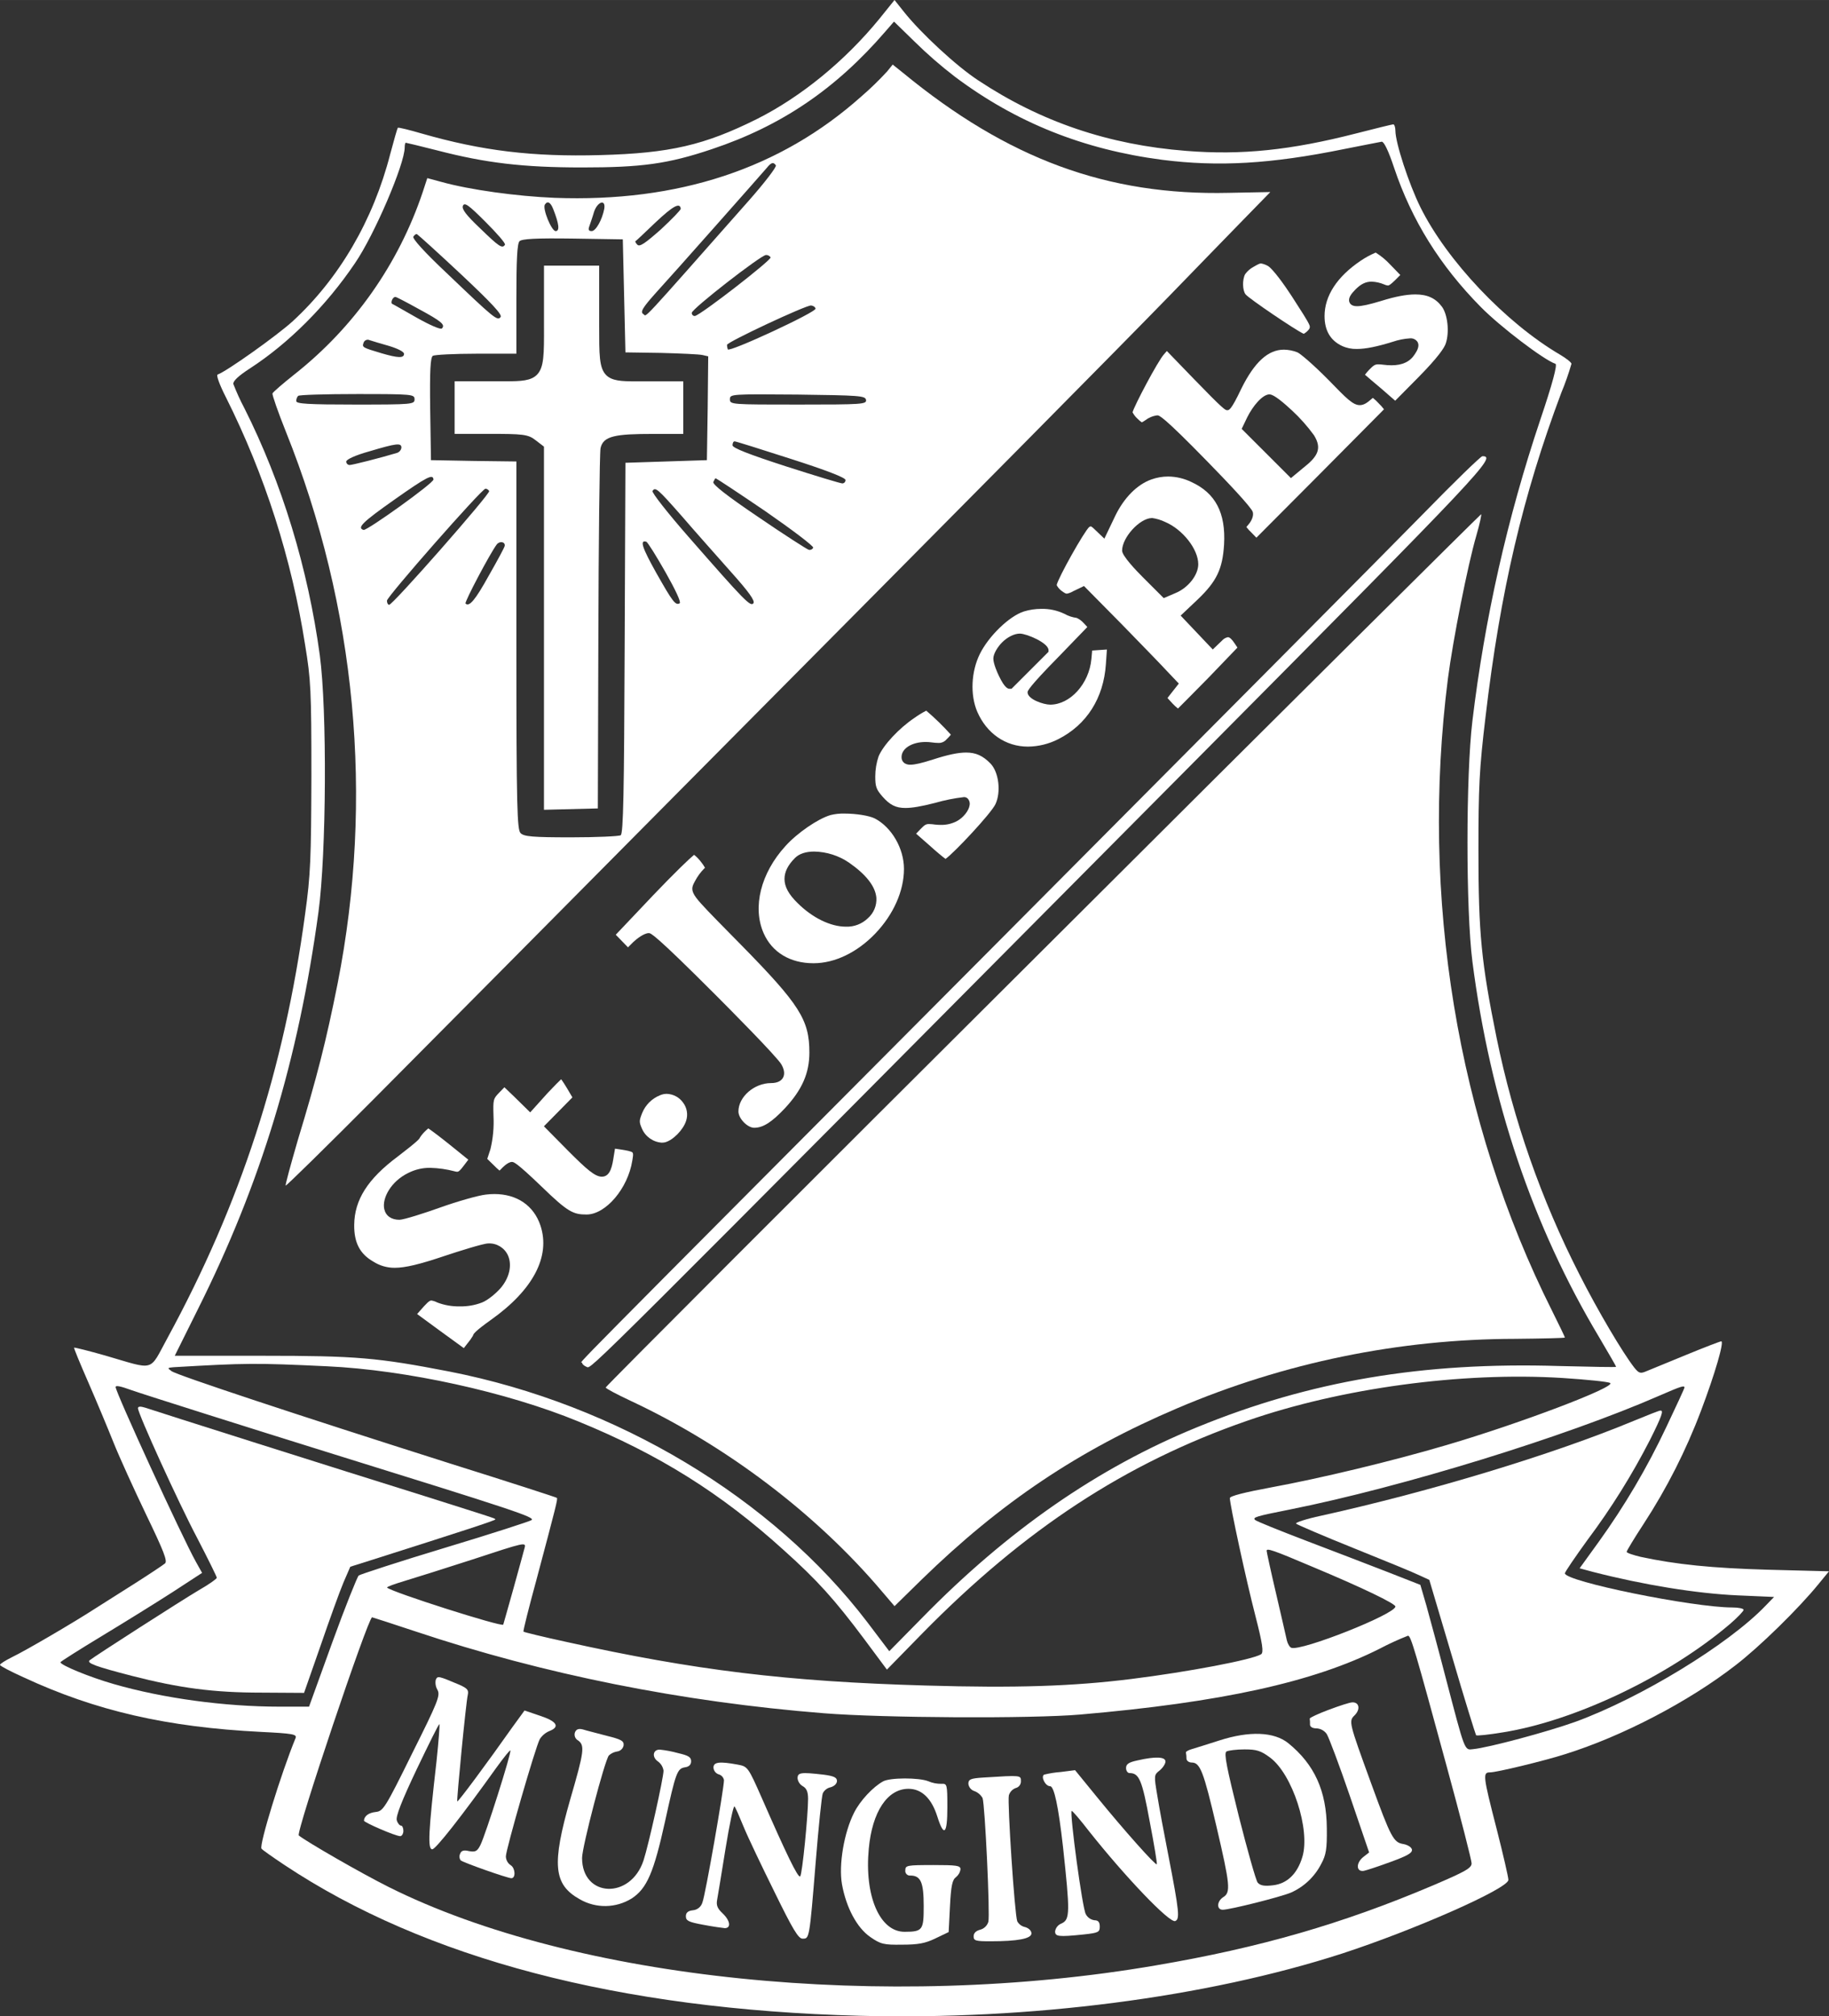
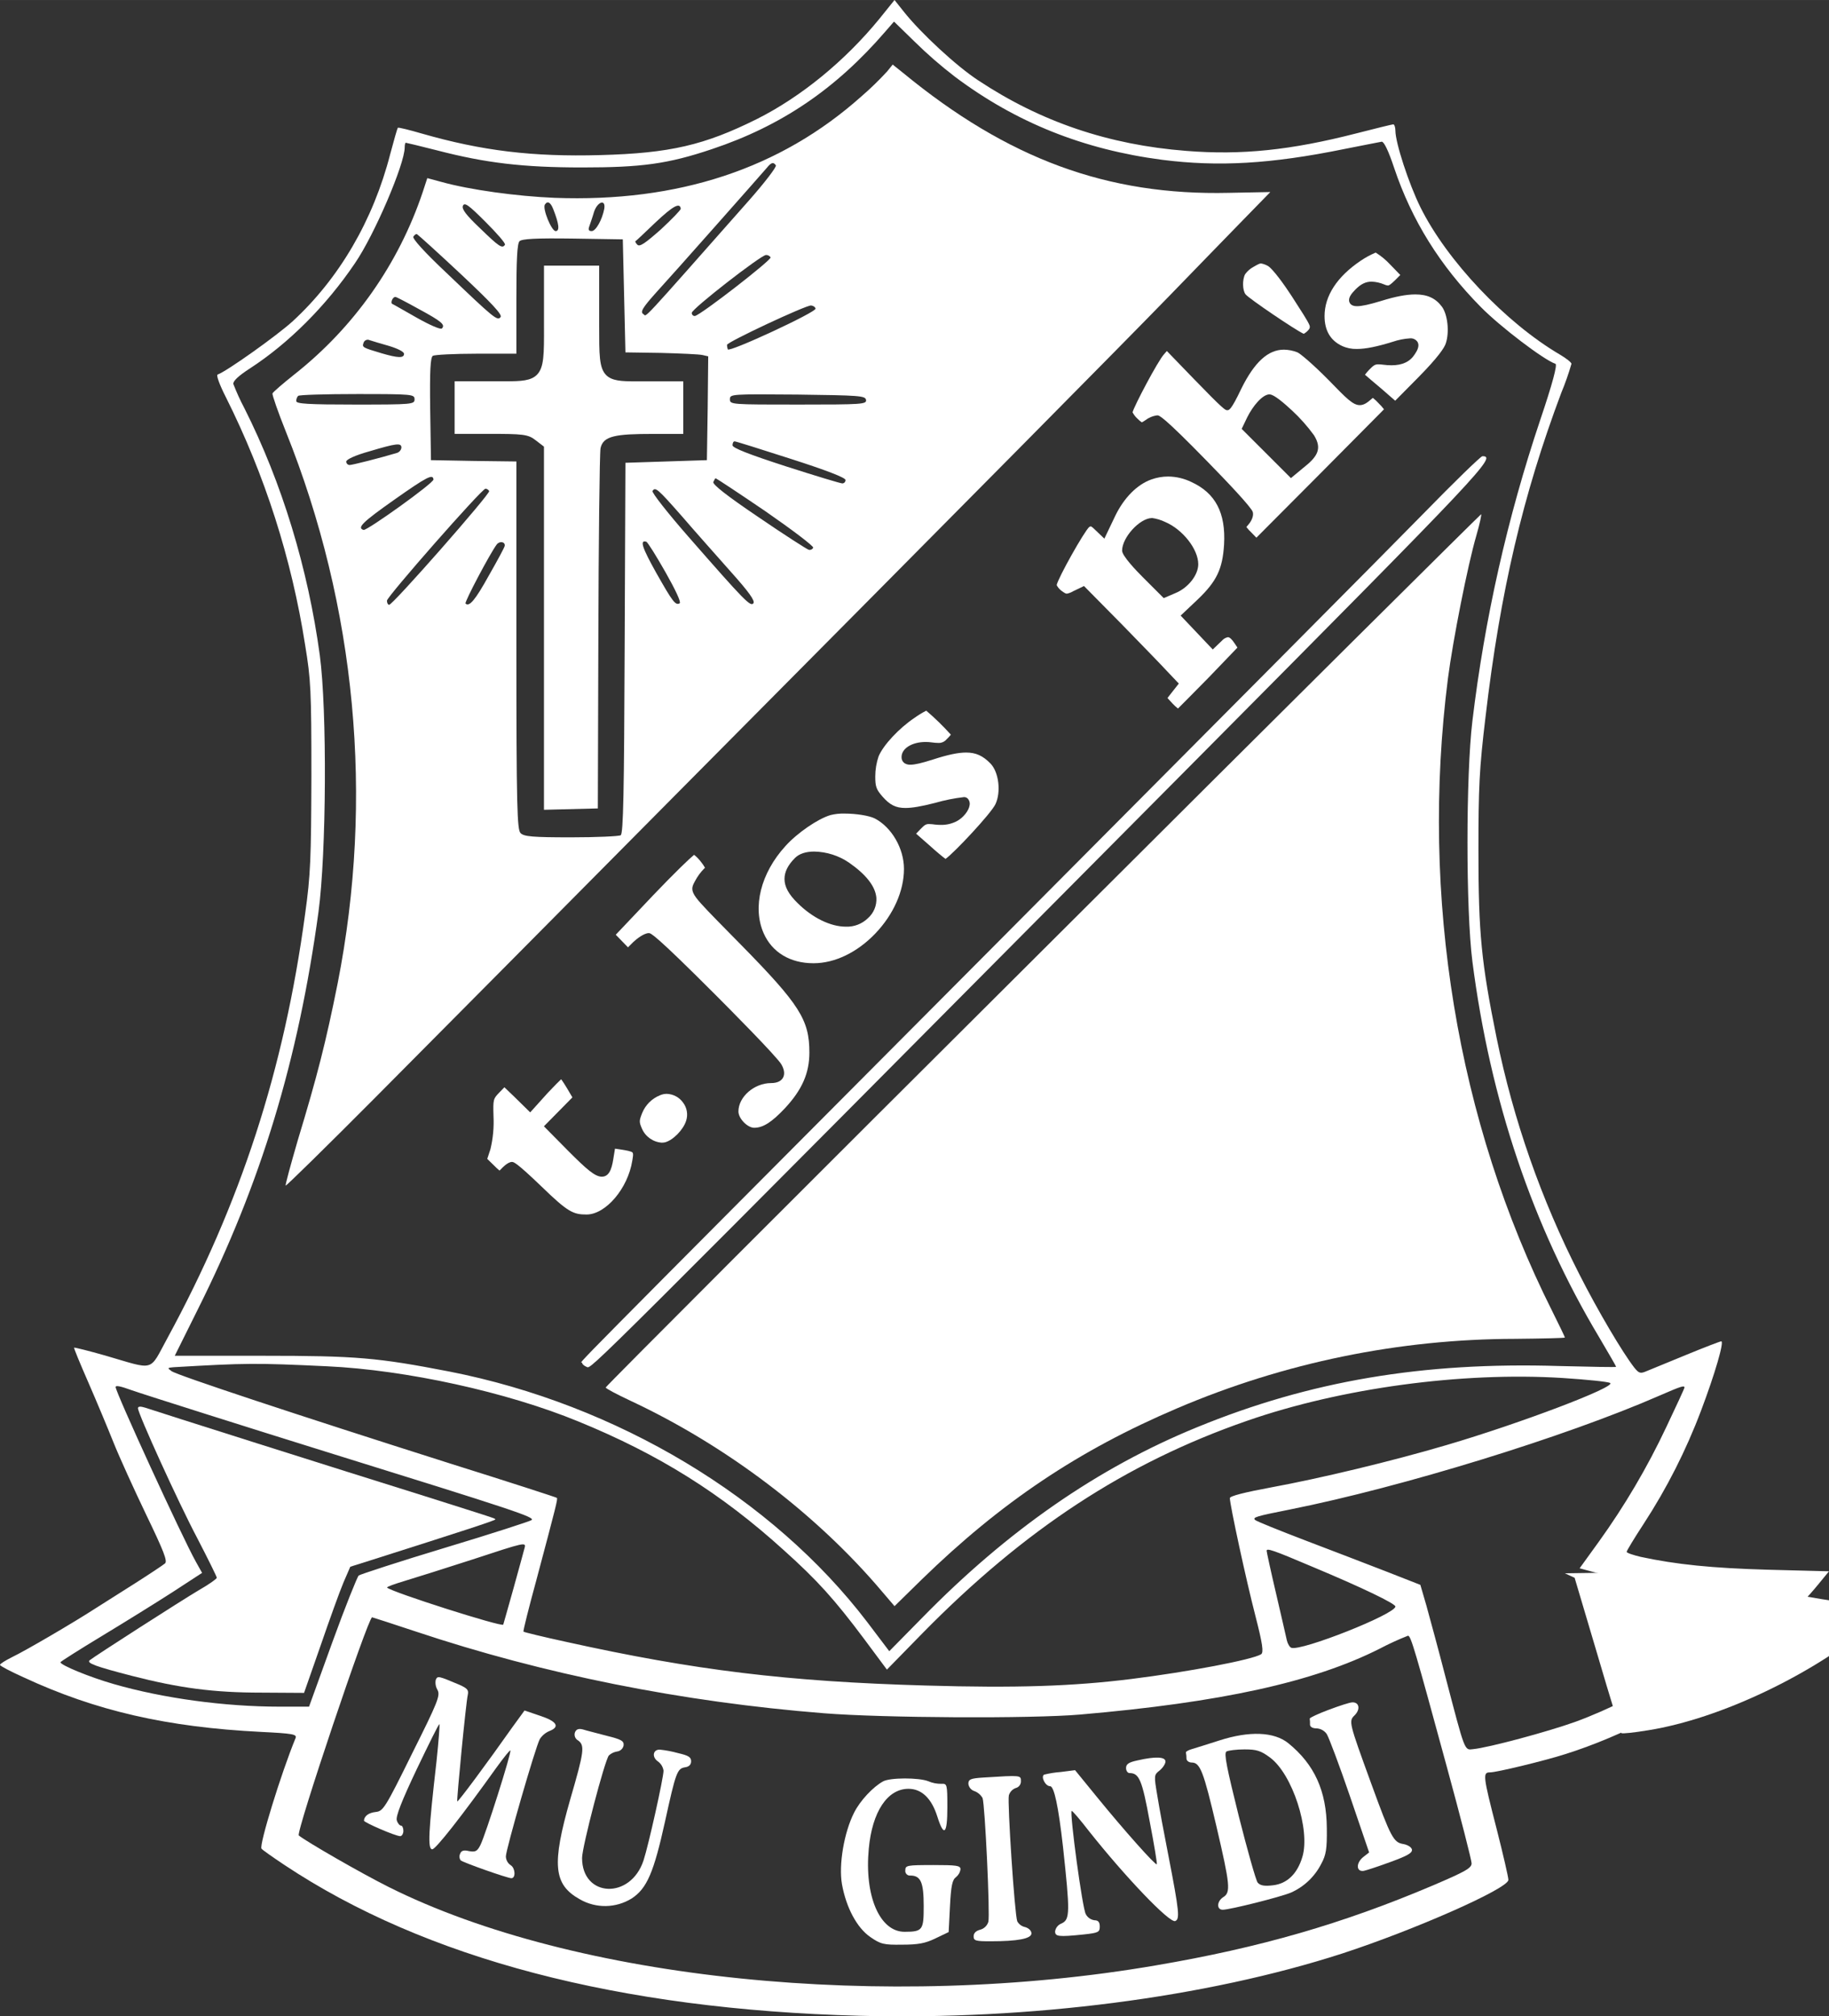
<svg xmlns="http://www.w3.org/2000/svg" id="Layer_1" width="245.53mm" height="270.62mm" viewBox="0 0 696 767.11">
  <rect x="0" y="0" width="696" height="767.11" fill="#333333" stroke="none" />
  <defs>
    <style>.cls-1{fill:#fff;}</style>
  </defs>
  <path class="cls-1" d="M541.5,195.56c-11.8,12.1-85.5,86.2-163.6,164.7-171.4,172.2-156.4,157-156.4,158.2,0,.5.8,1.2,1.8,1.6,1.8.7-2.6,5.1,231.9-231,110.2-111,114.4-115.5,108.9-115.5-.6,0-10.8,9.9-22.6,22Z" />
  <path class="cls-1" d="M205.5,652.76l-5.9-2-4.8,6.6c-9.3,13.2-20.5,28.3-20.8,28s3.3-37.5,4-40.5c.4-1.9-.1-2.5-3.2-3.9-8.1-3.4-8.3-3.5-9-1.8-.23,1.31.02,2.66.7,3.8,1.1,2.1.1,4.6-9.7,24.2-10.2,20.7-11,21.9-13.8,22.2s-4.4,1.6-4.5,3.3c0,.7,12,5.9,13.8,5.9.6,0,1.2-.9,1.2-2s-.4-2-.9-2-1.3-.9-1.6-2c-.5-1.4,1.9-7.5,7.6-19.5,4.6-9.6,8.4-17.3,8.6-17.1s-.3,6.6-1.1,14.2c-3.1,27.1-3.4,33.4-1.6,33.4,1.3,0,11.2-12.6,24.5-31.2,2.7-3.7,5-6.6,5.2-6.4.6.5-9.5,32.3-11.4,36-1.2,2.4-1.9,2.7-4.3,2.3-2-.5-3-.2-3.4,1-.41.81-.33,1.77.2,2.5.8.8,17.8,6.8,19.3,6.8,1.7,0,1.5-3.8-.2-4.9-1.16-.74-1.87-2.02-1.9-3.4,0-2.6,11.2-41.4,12.9-44.6.89-1.39,2.18-2.47,3.7-3.1,4.1-1.6,2.8-3.7-3.6-5.8Z" />
  <path class="cls-1" d="M534,701.56c-3.7-.6-4.7-2.4-12.2-23-8.6-23.6-8.6-23.7-6.3-26s1.7-5-.9-4.9c-.9,0-4.9,1.3-8.9,2.8s-7.3,3-7.3,3.4c.09.73.13,1.47.1,2.2,0,.9.9,1.5,2.5,1.5,1.57.08,3.02.89,3.9,2.2.8,1.3,4.8,11.9,8.8,23.6l7.3,21.4-2.3,1.8c-2.8,2.3-2.6,5.7.3,5.2,1-.2,5.6-1.7,10.2-3.4,6.3-2.3,8.3-3.4,8.1-4.7-.2-.9-1.6-1.8-3.3-2.1Z" />
  <path class="cls-1" d="M263,670.06c0-1.6-1.1-2.2-5-3.1-2.23-.62-4.5-1.06-6.8-1.3-2.7-.2-3.3,2.8-.8,4.5,1.14.84,1.9,2.1,2.1,3.5,0,2.7-5.7,28.3-7.6,34.1-4.9,15-23.4,14.2-23.4-.9,0-4.2,8.6-37.1,10.2-39,.86-.79,1.94-1.31,3.1-1.5,1.25-.14,2.26-1.07,2.5-2.3.2-1.7-.8-2.3-6.5-3.7-3.7-1-7.8-2-9-2.4-1.6-.4-2.5-.1-3,1.1-.42,1.19.09,2.51,1.2,3.1,2.6,1.9,2.3,4.2-3,22.4-7.1,24.8-6.4,32.4,3.6,38,6.15,3.56,13.76,3.45,19.8-.3,5.8-3.8,8.4-9.9,12.7-29.4,4.1-18.7,4.6-20,7.6-20.5,1.5-.2,2.3-1,2.3-2.3Z" />
  <path class="cls-1" d="M490.2,663.16c-5.4-4.3-14.7-4.7-26.2-1-4.4,1.4-9.1,2.9-10.5,3.3-1.4.4-2.4,1-2.2,1.4.14.73.2,1.46.2,2.2,0,.8.9,1.5,2,1.5,3.2,0,4.5,3.4,9.4,24.3,5.2,22.3,5.5,25.1,2.6,26.9-2.5,1.6-2.6,4.8-.2,4.8,2.7,0,21.8-4.8,25.9-6.5,5.02-2.21,9.12-6.1,11.6-11,1.8-3.3,2.2-5.6,2.1-13.5-.1-14.2-4.7-24.3-14.7-32.4ZM495.6,706.46c-1.9,6.4-5.8,10.2-11.2,10.8-3.3.4-4.8.1-5.8-1-.7-.9-3.9-12.3-7.2-25.3-4.6-18.5-5.7-23.9-4.7-24.6.7-.4,3.8-.8,6.9-.8,4.6,0,6.2.5,9.7,3.1,8.5,6.3,15.4,27.5,12.3,37.8Z" />
  <path class="cls-1" d="M440.4,683.16c-1.3-7.7-1.3-7.9.9-9.6,1.2-1,2.2-2.5,2.2-3.4,0-1.8-3.8-2-10.7-.4-3.3.7-4.3,1.4-4.3,2.9,0,1,.6,1.9,1.3,1.9,3.7,0,4.8,2.6,7.7,18.4,1.7,8.8,2.9,16.1,2.7,16.3-.5.5-12.6-13.1-22.7-25.5l-8.4-10.3-5.5.7c-2.12.15-4.23.49-6.3,1-1.3.8.5,4.4,2.3,4.4q2.3,0,4.9,23c2.7,25,2.7,27.7-.5,29.2-1.31.48-2.27,1.62-2.5,3,0,2,1.2,2.2,10.9,1.2,5.6-.6,6.1-.9,6.1-3,0-1.7-.6-2.4-2-2.4-1.41-.19-2.64-1.04-3.3-2.3-1.3-1.9-6.2-38.5-5.4-39.3.2-.2,3.2,3.3,6.6,7.7,13.8,17.4,30.6,35,32.8,34.2,1.8-.7,1.6-3.4-2.6-25-1.6-8.1-3.5-18.3-4.2-22.7Z" />
-   <path class="cls-1" d="M313.3,675.16c-8.6-1-9.8-.8-9.8,1.4.15,1.26.89,2.37,2,3,1.4.8,2,2.1,2,4.8,0,6.2-2.2,28.7-3,29.5s-5.4-8.8-14.6-29.8c-5.2-11.8-5.4-12-9.1-12.7-7-1.3-9.3-1-9.3,1.1.06,1.2.86,2.23,2,2.6,1.04.28,1.82,1.14,2,2.2,0,3.2-7.1,43.9-8.2,46.5-.47,1.65-1.9,2.84-3.6,3-1.9.2-2.7.9-2.7,2.3,0,1.7,1.1,2.2,6.5,3.2,3.6.7,7.3,1.2,8.3,1.3,2.5,0,2.1-2.9-.9-5.7-1.9-1.8-2.4-3-2-5.1.3-1.5,1.7-10.3,3.2-19.5s3-16.4,3.4-16c.4.4,1.9,3.9,3.5,7.8,1.6,3.9,6.9,15,11.7,24.7,7,14.3,9.1,17.8,10.7,17.8,2.6,0,2.6.4,5-29.1,1.1-13.5,2.3-25.3,2.7-26.2.59-1.19,1.7-2.04,3-2.3,1.4-.4,2.4-1.4,2.4-2.4,0-1.3-1.2-1.9-5.2-2.4Z" />
  <path class="cls-1" d="M390.1,733.16c-1.27-.26-2.37-1.06-3-2.2-1-2.6-3.8-45.3-3.2-47.9.38-1.29,1.34-2.33,2.6-2.8,1.2-.28,2.04-1.37,2-2.6,0-2.3.1-2.3-14.2-1.4-5,.3-5.8.7-5.8,2.4.17,1.33,1.11,2.43,2.4,2.8,1.27.5,2.32,1.42,3,2.6.9,2.4,2.9,44.3,2.2,47.1-.45,1.47-1.62,2.6-3.1,3-1.6.4-2.5,1.3-2.5,2.5,0,1.7.8,1.9,6.4,1.9,10.4,0,15.6-1,15.6-3,0-1-1-2-2.4-2.4Z" />
  <path class="cls-1" d="M355,709.56c-9.8,0-10.5.1-10.5,2-.13.97.55,1.86,1.52,1.99.13.02.25.02.38,0,4,0,5.1,2.6,5.1,11.6s-.3,9.8-7.2,9.8c-9.5.1-15.4-13.6-13.7-31.6,1.3-14.1,7.1-22.8,15.1-22.8,5,0,8.8,3.6,11,10.6,2.5,7.9,3.8,6.7,3.8-3.5,0-8.8-.1-9.1-2.2-9-1.75.04-3.49-.3-5.1-1-3.6-1.4-14.6-1.4-17.2.1-3.8,2.1-8.7,7.3-11,11.9-3.8,7.5-5.9,19.8-4.6,27.2,1.6,8.9,5.7,16.6,10.8,20.1,3.9,2.7,5.1,3,12,2.9,6.2,0,8.9-.5,12.8-2.4l5-2.4.5-9.8c.4-7.9.9-10.1,2.3-11.1.93-.75,1.54-1.82,1.7-3,0-1.4-1.4-1.6-10.5-1.6Z" />
  <path class="cls-1" d="M672.8,597.2c-21.4-.6-35-2-48.5-4.9-2.9-.7-5.3-1.5-5.3-1.9s2.9-5.2,6.5-10.7c8.8-13.5,16.11-27.92,21.8-43,5.3-14,8.9-26.4,7.7-26.4-.4,0-6.4,2.3-13.2,5.1s-13.6,5.6-15.1,6.2c-2.5,1.1-3,.9-4.8-1.3-4.5-5.8-13.8-21.5-20.9-35.5-14.51-28.44-25.11-58.72-31.5-90-5.8-28.6-6.9-39.7-6.9-71,0-24.2.3-31.1,2.7-51.1,5.6-47.7,14.2-84.3,28.8-123.2,1.51-3.62,2.81-7.33,3.9-11.1,0-.5-2-2.1-4.4-3.5-20.6-12.1-43-35.7-53.1-56.1-4.4-8.9-9.5-24.5-9.5-29.1,0-1.3-.4-2.4-.8-2.4s-6.9,1.6-14.3,3.5c-24.6,6.3-43.4,8.3-64.5,6.6-29.6-2.3-55.4-11.1-79.1-26.8-8.3-5.4-22-18.1-28.4-26.2l-3.5-4.4-5.8,7.2c-13.1,16-29.7,29.6-46.6,38.1-19.9,9.9-33,13-59.6,13.7-25.8.7-44.9-1.6-67.9-8.2-4.8-1.4-8.9-2.4-9.1-2.2-.2.2-1.5,4.7-2.9,10-6.5,25.3-19.5,47.4-37.1,63.6-5.9,5.4-25.3,19.2-28.6,20.3-.6.2.8,4,3.2,8.7,14.83,29.62,24.98,61.37,30.1,94.1,2.2,13.3,2.4,17.4,2.4,50-.1,31.3-.3,37.5-2.4,52.5-8,59.2-24.5,110-52.4,161.3-7.1,13-4.4,12.2-23.7,6.6-6.3-1.8-11.6-3.1-11.8-3s2.3,6.1,5.4,13.2c3.1,7.1,7.4,17.4,9.6,22.9s7.8,17.8,12.4,27.4c6.7,13.9,8.2,17.7,7.2,18.6-.7.6-5.8,4-11.3,7.5s-12.2,7.7-15,9.5c-8.8,5.7-26.8,16.2-31.8,18.6-2.6,1.3-4.7,2.6-4.7,3s4,2.5,8.9,4.7c27.5,12.8,54.6,19,90.4,20.8,12.1.6,13.7.9,13.2,2.3-5.6,13.6-13.9,40.7-13,42.1.2.4,4.2,3.2,8.7,6.2,53.7,35.7,127.4,55,218.8,57.4,65,1.7,131.8-6.9,183.8-23.7,27.3-8.9,63.2-24.7,63.2-28,0-1-2-9.7-4.5-19.5-5.2-20.2-5.3-21.4-2.5-21.4,2.5,0,20.3-4.3,28.5-6.9,21.8-6.8,47.1-20,65-33.9,9.1-7,23.9-21.5,31.4-30.7l4.1-5-23.2-.6ZM75.2,498.3c24.1-48.1,38.3-94.9,46-151.4,3-22.2,3.3-76.7.5-97.6-4.5-33.1-14.4-65.6-28.7-94-1.58-2.98-2.98-6.06-4.2-9.2-.2-1.1,1.9-3.1,6.4-6,14.6-9.5,28.9-23.7,39.9-40,7.4-10.8,18.9-37.7,18.9-44,0-1,.2-1.8.4-1.8s5.6,1.3,11.9,2.9c18.5,4.8,32.7,6.5,55.2,6.5s32.6-1.3,49.5-7c26.3-8.8,47-22.8,65.9-44.7l3.3-3.8,7.8,7.6c4.85,4.78,10,9.25,15.4,13.4,23.2,17.4,48.9,27.7,78.9,31.6,21.3,2.7,41.2,1.6,69.2-4.1,7.2-1.4,13.6-2.7,14.3-2.8.9,0,2.6,3.6,4.7,9.9,6.7,20,17.5,37.3,33,53,7.5,7.6,24.1,20.2,28.4,21.6.8.3-1.1,7.5-5.8,21.4-12.49,37.19-21.13,75.55-25.8,114.5-2.5,20.8-2.5,71.9,0,91.5,6.8,52.9,23,100.8,48.2,142.9,3.6,6.1,6.5,11.1,6.5,11.3s-9.8,0-21.7-.3c-51.9-1.6-94.9,5.7-137.8,23.3-37.7,15.4-72,39.2-104.5,72.4l-12.6,12.8-8.4-11.1c-36.1-47.3-95.3-82.8-159-95.3-27.4-5.3-35.3-6-71-6h-33.5l8.7-17.5ZM66,520.16c27.5-1.6,31.1-1.66,58.5-.36,30,1.4,68.4,9.8,95.6,21,30.6,12.5,54.4,27.4,78.2,49,12.7,11.4,19.2,18.6,30.5,33.7l8.7,11.7,13.5-13.8c38.9-39.6,77.4-64.84,123.5-80.84,35.9-12.5,81.9-18.7,120.2-16.3,9.1.6,17.2,1.4,18,1.9,2.6,1.4-34.3,15.4-62.2,23.6-21,6.2-48.2,12.7-66.7,16.1-10.2,1.9-15.8,3.3-15.8,4.1,0,2.5,6.2,31.2,9.7,44.7,2.8,10.9,3.2,14,2.2,14.7-3.4,2.1-27.7,6.7-49.3,9.4-22.4,2.8-44,3.5-78.3,2.5-52.7-1.5-88-5.8-136.8-16.6-8.8-1.9-16.1-3.7-16.3-3.9-.2-.2,2-9,4.9-19.6,7.6-28.5,8.2-30.9,7.8-31.3-.2-.2-18.4-6.1-40.4-13-58.3-18.5-104.2-33.7-106.2-35.2-1.7-1.2-1.6-1.3.7-1.5ZM195.4,604.3c-2.1,7.4-3.8,13.6-3.9,13.8-.8.9-42.5-12.4-44.2-14.1-.2-.3,2.9-1.4,6.9-2.6s15.4-4.8,25.3-8c20.4-6.7,20.8-6.84,20.1-4.4h0c-.3,1-2.1,7.9-4.2,15.3ZM106.5,649.3c-21.1,0-44.5-3.2-63.2-8.6-9.1-2.6-20.3-7.2-20.3-8.3.1-.3,7.2-4.8,15.8-10,8.6-5.2,20.7-12.7,26.9-16.7l11.2-7.3-2.4-4.3c-5.2-9.3-30.5-64.4-30.5-66.4,0-.7,1.7-.4,6.1,1.2h0c4.5,1.6,46.6,14.9,73.9,23.4,72.1,22.4,79.6,24.9,78.3,26-.4.4-15.2,5.2-32.8,10.5-17.6,5.3-32.5,10.2-33,10.6s-5.1,11.8-10,25.3l-8.9,24.6h-11.1ZM545.3,717.3c-34.4,14.6-65.9,23.7-105.3,30.4-102.9,17.7-221.4,5.6-292.1-29.8-10.6-5.3-31.4-17.3-34.2-19.6-1.2-1,26.4-83,27.9-83,.1,0,7.6,2.4,16.6,5.4h0c48.8,16.3,101.3,26.8,155.3,31.1,22.4,1.8,79,2.1,97.5.5,53.4-4.6,88.8-12.3,114.1-25.1,3.47-1.83,7.05-3.46,10.7-4.9,1.1,0,2.7,5.6,14.8,50,5.2,19,9.4,35.5,9.4,36.6,0,1.8-2.3,3.1-14.7,8.4ZM482,590c0-1.1,2.4-.3,17,5.9h0c19.4,8.1,32,14.2,32,15.3,0,2.9-35.9,17.1-39.6,15.7-.6-.2-1.4-1.5-1.7-2.8-.3-1.3-2.1-9.3-4.1-17.8s-3.6-15.9-3.6-16.3ZM671.8,610.96c-14.1,14.7-47.4,35-72.3,44.1-10.6,3.8-32.9,9.8-38.9,10.4-3.4.4-3,1.3-10.6-27.7-2.7-10.5-6-22.5-7.2-26.9l-2.3-7.9-12.5-4.9c-6.9-2.7-20.8-8-31-11.9s-18.9-7.4-19.4-7.9c-1-1,.3-1.4,13.4-4,42.5-8.5,104.6-27.6,140.5-43.3,8.4-3.66,9.5-3.96,9.5-3.06,0,.3-3.1,7-6.9,15-7.21,15.31-15.81,29.92-25.7,43.66l-7.3,10.1,5.2,1.4c19.1,4.9,39.3,8.2,55,8.9l13.8.6-3.3,3.4Z" />
  <path class="cls-1" d="M130.7,602.06l2.6-6,7.3-2.3c34.6-11,47.9-15.3,47.9-15.7s-.2-.4-27-8.9c-31.1-9.7-103.4-32.6-106.2-33.6-1.9-.6-2.8-.5-2.8.2,0,2,15.2,35.5,22.6,49.5,4.1,7.9,7.4,14.6,7.4,15s-3.1,2.6-6.8,4.7c-6.6,3.9-39.8,25.2-41.6,26.7-1.2,1.1,2.5,2.4,16,5.9,18.3,4.7,31.3,6.4,49.3,6.4l16.3.1,6.3-18c3.4-9.9,7.3-20.7,8.7-24Z" />
-   <path class="cls-1" d="M595.5,598.56c0-.5,3.9-6.2,8.6-12.7,9-12,16.96-24.75,23.8-38.1,4.5-9,5.3-11.3,3.9-11.1-.5,0-5,1.8-10.1,3.9-30.8,12.8-77.4,26.9-119,36.1-5.6,1.2-9.9,2.6-9.5,3,.4.4,10.4,4.7,22.1,9.4,11.7,4.7,22.9,9.3,24.9,10.3l3.7,1.7,8.7,29.3c4.7,16.1,8.9,29.5,9.1,29.8s4.9-.2,10.3-1.1c27.4-4.4,62.9-21.3,86.3-41.2,2.8-2.4,5.2-4.9,5.2-5.4s-1.9-.9-4.3-.9c-15,0-63.7-9.9-63.7-13Z" />
+   <path class="cls-1" d="M595.5,598.56l3.7,1.7,8.7,29.3c4.7,16.1,8.9,29.5,9.1,29.8s4.9-.2,10.3-1.1c27.4-4.4,62.9-21.3,86.3-41.2,2.8-2.4,5.2-4.9,5.2-5.4s-1.9-.9-4.3-.9c-15,0-63.7-9.9-63.7-13Z" />
  <path class="cls-1" d="M563.6,195.66c-.3.1-75.4,74.6-166.8,165.8-91.5,91.1-166.3,166-166.3,166.4s4.2,2.6,9.3,5c36.4,17,70.9,43.1,95.9,72.7l4.7,5.5,10.3-10.1c30.2-29.4,59.7-49.2,97.3-65.2,40.66-17.35,84.4-26.33,128.6-26.4,10.4-.1,18.9-.3,18.9-.5s-2.2-4.8-4.9-10.2c-36.1-71.9-50.2-157.5-39.6-240.6,1.9-14.6,7.5-43,10.8-54.3,1.3-4.5,2.1-8.2,1.8-8.1Z" />
  <path class="cls-1" d="M173,165.06h12.9c13,0,15.06.15,17.91,2.41l3.19,2.45v138.16l20.5-.52.2-66.48c.09-32.74.45-68.93.84-70.64,1.06-4.62,5.72-5.36,20.06-5.36h11.4v-20h-18.15c-5.32,0-8.97-.17-11.17-2.37-2.72-2.73-2.67-7.79-2.67-18.89v-22.76h-21v22.78c.03,10.97.05,15.98-2.7,18.74-2.31,2.31-6.05,2.48-11.95,2.48h-19.36v20Z" />
  <path class="cls-1" d="M510.69,131.61c1.77.81,3.7,1.2,5.64,1.15,3.32,0,7.68-.87,13.68-2.74,2.09-.71,4.26-1.15,6.46-1.29,1.19-.14,2.36.41,3,1.43.79,1.48-.18,3.26-1.09,4.6-1.8,2.84-4.69,4.21-8.85,4.21-1.07,0-2.14-.08-3.2-.22-.58-.08-1.17-.13-1.76-.14-1.24,0-1.82.26-3.56,2.08-.57.59-1.1,1.21-1.59,1.87,1.15,1,3.45,2.98,6.08,5.17l5.42,4.72,8.7-8.79c7.81-7.91,10.04-11.43,10.55-13,1.44-4.3.73-11-1.48-14-2.41-3.22-5.53-4.65-10.1-4.65-3.43,0-7.66.81-13,2.48-4.46,1.35-7.37,2-9.16,2-1.51,0-2.48-.47-2.9-1.47-.66-1.58.68-3.27,2.25-4.87,2.08-2.11,3.93-3,6.17-3,1.64.06,3.26.42,4.77,1.06.45.22.93.36,1.42.41.51,0,1.18-.52,2.72-2l2-2-3.87-4c-1.62-1.75-3.47-3.27-5.49-4.53-2,.85-3.92,1.89-5.72,3.11-8.99,6.06-13.74,13.37-13.74,21.06,0,5.46,2.23,9.28,6.65,11.35Z" />
  <path class="cls-1" d="M479.85,100.22c-.52,0-1.26.39-2.84,1.3-1.26.67-2.36,1.63-3.19,2.79-1.12,2.09-1.04,6.16.18,7.69,1.35,1.65,19.12,13.69,22.12,15,.63-.35,1.19-.81,1.67-1.34l.11-.12q.81-.83.4-1.83c-.72-1.73-2.78-4.85-6.78-11.08l-.67-1c-4.26-6.46-7.37-9.95-8.37-10.46-.82-.46-1.71-.78-2.63-.95Z" />
  <path class="cls-1" d="M474.29,200.5c.57.74,1.19,1.43,1.87,2.06l1.94,2,24-24.09,23.11-23.29,1.45-1.47c-.61-.79-1.28-1.54-2-2.24-.68-.75-1.43-1.45-2.22-2.09-.23.15-.44.31-.63.5-1.35,1.15-2.67,2.25-4.35,2.25-2.62,0-5.12-2.57-11.79-9.45-6.31-6.38-11-10.27-12-10.65-1.63-.64-3.37-.98-5.12-1-6.01,0-11.2,4.74-16.2,14.87-3.87,8.16-4.65,8.16-5.35,8.16s-1.2,0-12.9-12.1l-10.07-10.42-1.05,1.2c-2.37,2.55-11.54,19.99-12,22.13.49.93,1.14,1.77,1.93,2.47.48.5,1,.94,1.57,1.33.46-.2.89-.45,1.29-.75,1.34-1.03,2.92-1.69,4.6-1.9.74,0,1.93,0,19,17.48,7.72,7.9,17,17.68,17.38,19.36.39,1.53-.63,3.55-1.73,4.76-.26.28-.5.57-.73.88ZM472.5,163.16l2.12-4.41c2.17-4.34,5.8-8.73,8.54-8.73l.04.04c1.59,0,5.46,3.32,8.46,6.11,3.08,2.85,5.87,6,8.34,9.39,3.3,5.27,1.26,8.26-4.21,12.56l-4.55,3.77-18.74-18.73Z" />
  <path class="cls-1" d="M424.34,196.36l-4.09,8.56-3.72-3.55c-1-1-1.36-1.11-1.47-1.11-.2.03-.38.1-.55.21-1.96,1.72-11.9,19.46-12.41,22.12.44.87,1.08,1.62,1.86,2.2,1,.73,1.58,1.07,2,1.07.84-.16,1.65-.47,2.38-.91l4.16-2,14.17,14.35,1.12,1.15c6.94,7.12,14.1,14.49,16.1,16.67l4.69,4.94-3,3.81-1.31,1.69,1.92,2.1c.64.69,1.33,1.32,2.07,1.9,1.68-1.68,6.14-6.15,11.63-11.74l11-11.45-1-1.49c-1.06-1.64-1.95-2.47-2.64-2.47-.88.18-1.67.65-2.26,1.33l-3.49,3.35-12.22-12.89,6.58-6.22c7.14-6.85,9.37-11.52,9.94-20.8.7-12.08-3.3-19.62-12.45-23.81-2.75-1.34-5.77-2.05-8.83-2.08-2.19,0-4.36.39-6.42,1.13-5.44,1.94-10.45,7.05-13.76,13.94ZM438.26,197.09l.02-.04c1.77.24,3.48.75,5.09,1.52,6.72,2.86,12.61,10.38,12.61,16.08,0,4.13-3.83,9-8.71,11l-4.43,1.9-8-8c-2.36-2.36-7.84-8.06-7.84-10.06,0-4.98,6.63-12.28,11.26-12.4Z" />
-   <path class="cls-1" d="M389.59,232.64c-5.55,1.78-13.37,9.38-16.71,16.13-3.34,6.75-3.73,15.61-1,22,3.59,8.28,10.8,13.28,19.29,13.28,3.99-.04,7.92-1,11.48-2.81,10.86-5.47,17.31-15.62,18.18-28.56l.39-5.58-5.61.39-.29,3.23c-.88,9.41-8.07,17.36-15.69,17.36-2.49,0-8.6-2.03-8.6-4.7,0-.42,0-1.53,12.12-13.84l10.62-11-1.34-1.45c-.75-.84-1.66-1.52-2.68-2-1.66-.22-3.26-.75-4.72-1.57-2.73-1.3-5.73-1.95-8.76-1.88-2.26,0-4.52.33-6.68,1ZM399,247.35v.62l-14.08,14.08h-.62c-.64,0-1.84,0-4.2-4.95-.5-1.03-2.1-4.55-2.1-6.55,0-1.85,1.68-4.5,3.34-6.16,2.06-2.06,4.65-3.34,6.76-3.34h0c2.52.01,10.9,3.51,10.9,6.3Z" />
  <path class="cls-1" d="M352.26,282.28c.74,0,1.47.05,2.2.15.87.13,1.75.2,2.63.22,1.22.05,2.39-.48,3.16-1.43.58-.53,1.11-1.1,1.59-1.72-2.92-3.25-6.05-6.3-9.37-9.13-1.59.82-3.11,1.75-4.56,2.8-5.81,3.9-11.76,10.28-13.57,14.56-.84,2.48-1.27,5.07-1.27,7.69,0,3.84.38,4.91,2.73,7.61,2.82,3.22,5.1,4.36,8.73,4.36,2.58,0,5.95-.57,11.26-1.92,3.6-1.04,7.28-1.78,11-2.21.5-.03.98.13,1.36.46.69.67,1,1.64.83,2.59-.29,2.14-2.47,4.85-4.95,6.14-1.87.95-3.95,1.43-6.05,1.38-.72,0-1.44-.04-2.15-.12-.75-.12-1.51-.19-2.27-.21-1.17,0-1.69.27-3.35,2l-1.6,1.67,5,4.38c2.75,2.5,5.15,4.47,6.2,5.22,3.32-2.36,17.26-17.21,18.99-20.82,2.17-4.6,1.31-12.09-1.83-15.41-2.9-3.01-5.6-4.24-9.32-4.24-3.05,0-6.92.81-12.55,2.63-4.39,1.41-6.98,2-8.66,2-.84.05-1.68-.19-2.37-.67-.67-.54-1.04-1.38-1-2.24,0-3.27,3.95-5.74,9.19-5.74Z" />
  <path class="cls-1" d="M321.37,309.52c-1.8-.05-3.61.14-5.36.58-4.78,1.41-12.61,6.77-17.11,11.77-9.4,10.27-12.66,23.29-8.3,33.18,3.19,7.25,10.08,11.41,18.9,11.41h.13c8.01,0,16.58-4.11,23.47-11.32,6.89-7.21,10.89-16.17,10.89-24.58,0-7.75-4.67-15.82-11.08-19.17-2.08-1.06-7.04-1.87-11.54-1.87ZM330.23,349.37c-2.23,2.14-5.23,3.29-8.32,3.18-5.9,0-12.81-3.39-18.49-9.07-3.32-3.26-4.89-6.15-4.89-9.08,0-2.71,1.31-5.31,4-8,1.59-1.59,4.12-2.43,7.32-2.43h0c4.73.09,9.33,1.55,13.24,4.22,6.54,4.56,10.04,9.06,10.4,13.37.19,2.97-1.02,5.86-3.27,7.81Z" />
  <path class="cls-1" d="M264.58,335.02c.89-1.66,2.01-3.19,3.34-4.53.13-.1.25-.22.37-.34-.46-.81-.98-1.57-1.57-2.29-.75-.99-1.62-1.88-2.59-2.65-1.67,1.35-7.11,6.52-15.54,15.35l-14.27,15.06,4.65,4.79,2-2c1.35-1.27,4.11-3.41,5.93-3.41.71,0,1.91,0,25.51,23.63,3.9,3.9,23.43,23.52,25,26.43,1.39,2.49,1.05,4.08.52,5-.53.92-1.74,2-4.53,2-6.4,0-12.4,5.25-12.4,10.8,0,2.66,3.42,6.2,6,6.2,3.37,0,6.65-2.08,11.7-7.44,6.52-7,9.3-13.34,9.3-21.18,0-12.48-3.68-18.25-26.27-41.25l-3.56-3.61c-7.63-7.76-11.45-11.64-13.22-14-2.12-2.82-1.67-4.15-.67-6,.09-.17.19-.34.3-.56Z" />
  <path class="cls-1" d="M185.42,440.9l2.52,2.45c.68.71,1.4,1.38,2.16,2,.21-.19.52-.51.79-.8.09-.1,2.28-2.49,3.91-2.49.65,0,1.54,0,11.34,9.42,9.97,9.67,12,10.58,17.06,10.58,7.3,0,15.75-9.93,17.41-20.49.14-.95.53-2.6.08-3.1-.45-.5-2.67-.85-4.12-1.09l-2.54-.38-.46,2.82c-.55,3.5-1.18,7.85-4.55,7.85-2.6,0-5.81-2.83-12.6-9.62l-9.44-9.55,10.84-11-2.12-3.6c-.89-1.48-1.64-2.61-2.16-3.31-.94.89-2.63,2.58-5.14,5.24l-6.64,7.37-6-5.89-3.82-3.66-1.86,1.92c-2.38,2.47-2.48,2.57-2.28,9.19.2,4.18-.19,8.37-1.17,12.44l-1.21,3.7Z" />
  <path class="cls-1" d="M253.75,416.15c-.91,0-1.81.19-2.64.56-3.05,1.24-5.47,3.65-6.72,6.69-1.2,3-1.21,3.43-.1,6,1.33,3.07,4.28,5.13,7.62,5.33l.05-.02c.38,0,.75-.04,1.12-.12,3-.8,6.87-4.66,8-8.14.78-2.34.38-4.91-1.09-6.89-1.43-2.06-3.74-3.32-6.24-3.41Z" />
-   <path class="cls-1" d="M188.13,454.27c-1.07,0-2.13.07-3.19.2-2.74.27-10.82,2.56-17.65,5-5.3,1.91-13.6,4.59-15.3,4.59-3.08,0-5.18-1.48-5.76-4.06-.93-4.1,2.55-10.61,9.2-13.79,2.57-1.29,5.42-1.95,8.3-1.91,3.13.08,6.24.53,9.27,1.32.3.1.61.15.93.17.57,0,1.09-.34,2.57-2.34l1.71-2.25-7.16-5.78c-3.82-3.08-6.81-5.29-8.06-6.13-.47.38-.92.79-1.34,1.22-.71.69-1.34,1.46-1.87,2.3-.17.44-.49,1.11-8.49,7.24-11.32,8.44-16.41,16.43-16.5,25.92-.09,6.76,2.14,11.07,7.26,14,2.43,1.56,5.27,2.38,8.16,2.36,4.01,0,9.4-1.28,19.21-4.59,4.85-1.62,14.52-4.68,16.37-4.68,3.18-.17,6.15,1.62,7.49,4.51,1.69,3.73.56,8.66-2.87,12.59-1.75,1.98-4.83,4.54-7,5.38-2.69,1.04-5.56,1.53-8.45,1.47-2.92.06-5.82-.44-8.55-1.48-.71-.38-1.48-.63-2.28-.76-.79,0-1.91,1.18-4.28,3.88l-1.12,1.27,8.77,6.43,9,6.54,1.43-1.84c.77-.91,1.46-1.88,2.07-2.91.09-.65.82-1.71,6.92-6.07,15.97-11.35,22.63-24.07,18.75-35.8-2.54-7.63-8.96-12-17.54-12Z" />
  <path class="cls-1" d="M143.1,417.26c18.7-18.8,70.6-71.1,115.3-116.2,115.3-116.1,168.2-169.6,186.1-188,8.5-8.8,20.8-21.4,27.2-28l11.7-12-15.7.3c-46.3,1.1-84.2-12.9-124-45.6l-4-3.2-2.1,2.6c-3.08,3.35-6.35,6.53-9.8,9.5-30.8,27.5-69.73,40.37-116.8,38.6-14.3-.6-32.1-3-43.2-6.1l-5.2-1.4-1.7,5.2c-9.18,27.44-26.18,51.59-48.9,69.5-4.4,3.5-8.1,6.7-8.3,7.2s2.1,7.1,5.1,14.6c26.72,66.56,33.56,139.43,19.7,209.8-4.5,22.5-7.8,35.4-15.2,59.8-2.7,9.3-4.8,17-4.6,17.2s15.7-15,34.4-33.8ZM138.35,201.61c-2.6-.8-.5-2.9,11.7-11.5,12.5-8.8,14.7-9.9,14.9-7.7.2,1.3-25.4,19.6-26.6,19.2ZM148.05,230.11c-.5-.1-.8-.8-.8-1.6,0-1.5,36.1-42.6,37.5-42.6.58.06,1.1.39,1.4.9.6.9-37,43.7-38.1,43.3ZM192.05,207.71c-.1.6-2.8,5.6-6,11.2-5.2,9.4-7.5,12.1-8.9,10.7-.5-.5,9.5-19.4,11.9-22.5,1.1-1.4,3.3-1,3,.6ZM258.65,229.51c-1.6.9-2.6-.4-9-11.7-5.3-9.5-6.3-12.5-3.7-11.7.55.2,3.8,5.45,7.3,11.6,3.8,6.7,6,11.4,5.4,11.8ZM286.7,229.51c-1.1,1.4-3.2-.7-24.8-25.4-7.8-8.9-13.9-16.7-13.6-17.3,1.05-1.7,1.95-.9,11.2,9.6,4.8,5.6,13.2,15,18.5,21,7,7.8,9.4,11.2,8.7,12.1ZM307.75,209.16c-.7-.2-9.3-5.7-19.1-12.4-12-8.1-17.6-12.5-17.2-13.4.4-.9.7-1.4.9-1.4s8.8,5.65,19,12.6c10.1,7,18.3,13.2,18.1,13.8-.3.64-1.02.97-1.7.8ZM264.45,120.21c-.6.06-1.14-.39-1.2-.99,0-.07,0-.14,0-.21,0-1.5,26.1-21.8,28.2-22,.72-.05,1.41.3,1.8.9.5.9-26.4,21.8-28.8,22.3ZM320.57,183.91s-.01,0-.02,0c-.7,0-10.3-2.9-21.5-6.5-14.2-4.6-20.3-7-20.3-8,0-.8.3-1.5.8-1.5s10,3,21.5,6.7c13.1,4.2,20.7,7.1,20.7,8,.03.68-.49,1.27-1.18,1.3ZM329.55,152.11c.3,1.7-1.4,1.8-25.7,1.8-25.5,0-26.1,0-26.1-2s.5-2,25.7-1.8c23.6.3,25.8.45,26.1,2ZM310.35,117.41c.4,1.3-33,16.8-33.4,15.5-.19-.55-.29-1.12-.3-1.7,0-1.1,30.2-15.2,32-15,.85.1,1.6.6,1.7,1.2ZM295.25,62.91c.3.6-4.2,6.5-10.2,13.3-42.8,48.4-38.8,44.1-40.2,43.3-1.4-.8-.2-2.6,5-8.4,5.9-6.4,40.3-45.3,41.9-47.2,1.75-2.2,2.6-2.35,3.5-1ZM241.85,91.71c.3-.1,3.7-3.4,7.6-7.1,6.7-6.3,9.3-7.7,9.6-5.2,0,.5-3.4,4-7.6,7.9-5.9,5.2-8,6.7-8.9,5.8-.6-.6-1-1.3-.7-1.4ZM224.25,86.11c.3-.9,1.2-3.4,1.8-5.5,1.3-3.9,4.5-5,3.9-1.2-.8,4.2-3.2,8.5-4.8,8.5-1.1,0-1.4-.5-.9-1.8ZM207.35,77.81c1-1.5,2.15-.9,3.2,1.8,2.2,5.6,2.5,8.3.9,8.3s-5.1-8.6-4.1-10.1ZM196.5,113.76c0-15,.3-21.1,1.2-22,.9-.9,6.3-1.2,20.3-1l19,.3.5,21.5.5,21.5,13.5.2c7.4.2,14.5.5,15.8.8l2.2.5-.2,19.8-.3,19.7-15.5.5-15.5.5-.3,70.4c-.2,54.9-.5,70.7-1.5,71.3-.6.4-9.2.8-18.9.8-14.7,0-17.9-.3-19.2-1.6s-1.6-9.2-1.6-71.4v-70l-16.2-.2-16.3-.3-.3-19.4c-.2-14.9.1-19.6,1-20.3.7-.4,8.2-.8,16.6-.8h15.2v-20.8ZM176.15,78.31c.6-1.5,2.2-.3,8.6,6.1,4.3,4.3,7.75,8.2,7.4,8.7-1,1.6-2.3.7-9.4-6.2-5.4-5.1-7.1-7.4-6.6-8.6ZM157.3,90.01c.5-.7,1-1.1,1.4-.9.4.2,7.95,7,16.8,15.3,11.6,10.9,15.7,15.3,15,16.2-1.2,1.6-2.4.6-20.5-16.7-8.4-7.9-13.2-13.2-12.7-13.9ZM150.45,112.96c.3-.05,4.3,2.05,8.9,4.6,8.7,4.7,10.2,6,8.8,7.4-.5.5-4.6-1.3-9.4-4-4.8-2.7-8.9-5.1-9.4-5.3-.9-.3,0-2.7,1.1-2.7ZM138.35,130.41c.27-.87,1.21-1.36,2.08-1.09.07.02.15.05.22.09.9.3,4.2,1.3,7.4,2.2,3.3,1,5.7,2.2,5.7,3,0,1.7-2.3,1.6-8.5-.2-7.4-2.2-7.5-2.3-6.9-4ZM112.75,152.61c-.04-.73.22-1.45.7-2,.3-.4,10.5-.7,22.5-.7,21.1,0,21.8.1,21.8,2s-.7,2-22.5,2c-18.1,0-22.5-.3-22.5-1.3ZM133.05,176.91c-.71-.01-1.29-.59-1.3-1.3,0-.8,3.4-2.4,8.8-3.9,10.4-3.1,12.2-3.3,12.2-1.4-.13.94-.8,1.72-1.7,2-6.3,1.9-17,4.6-18,4.6Z" />
</svg>